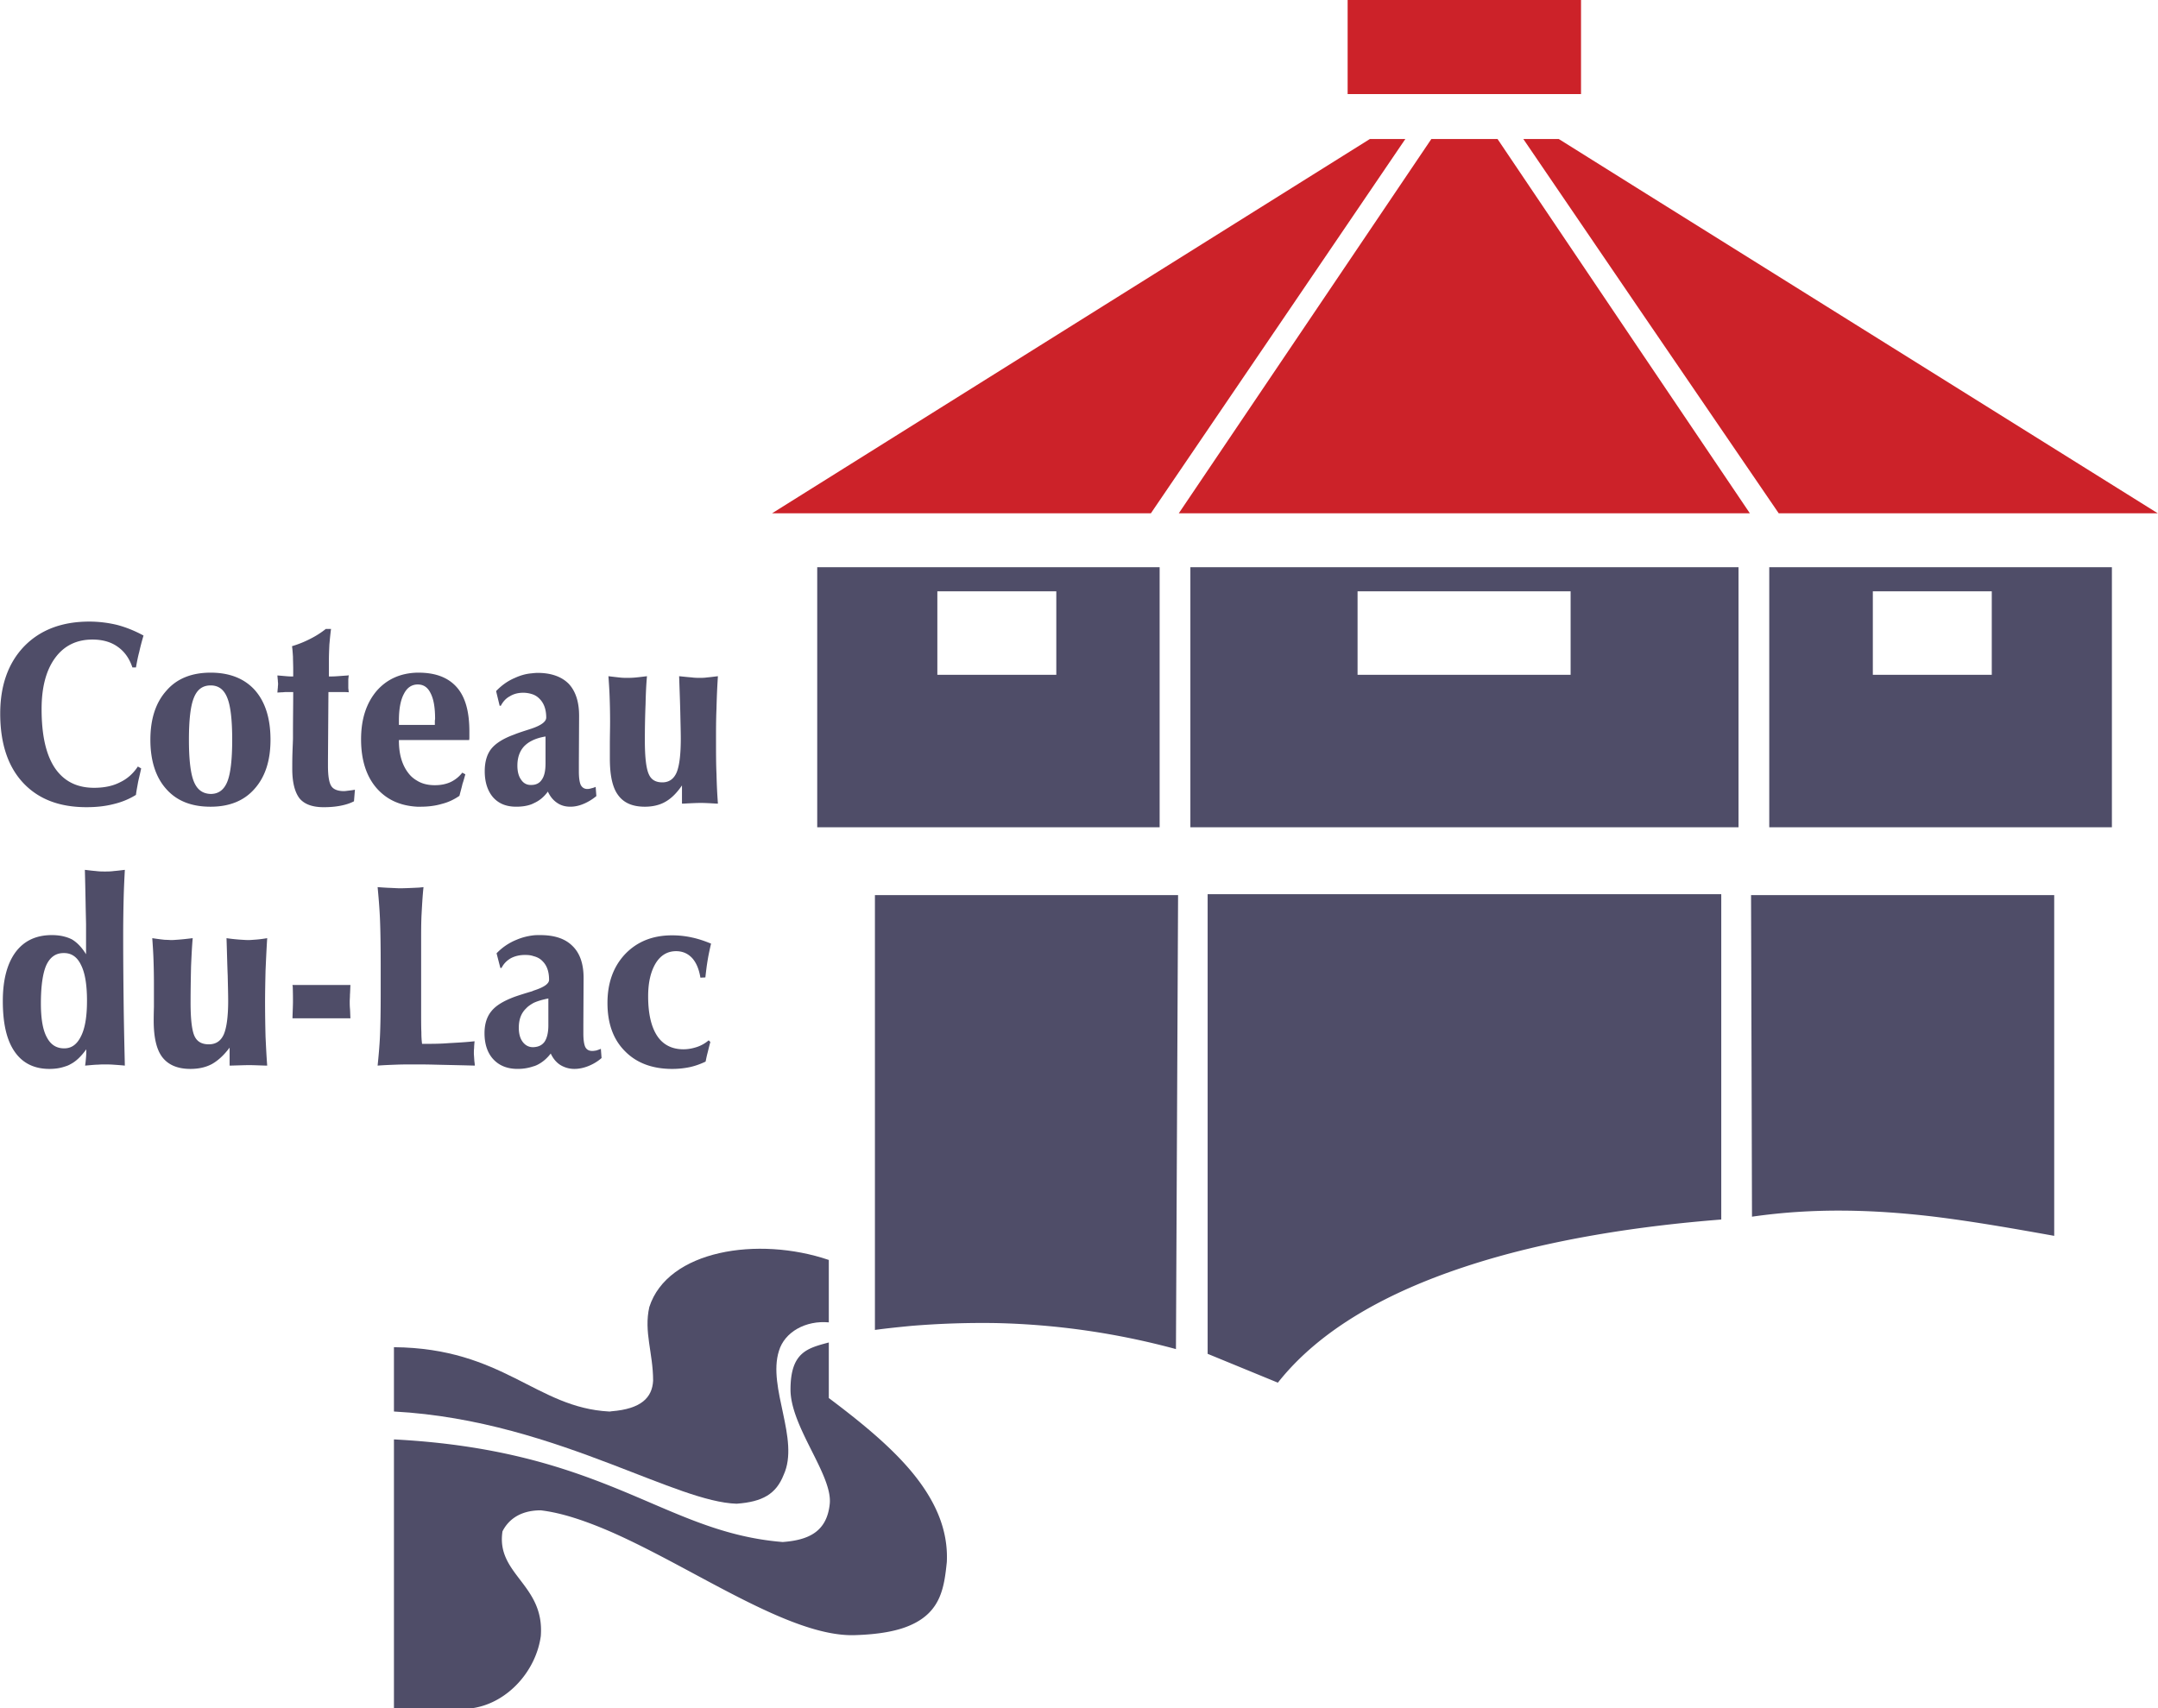
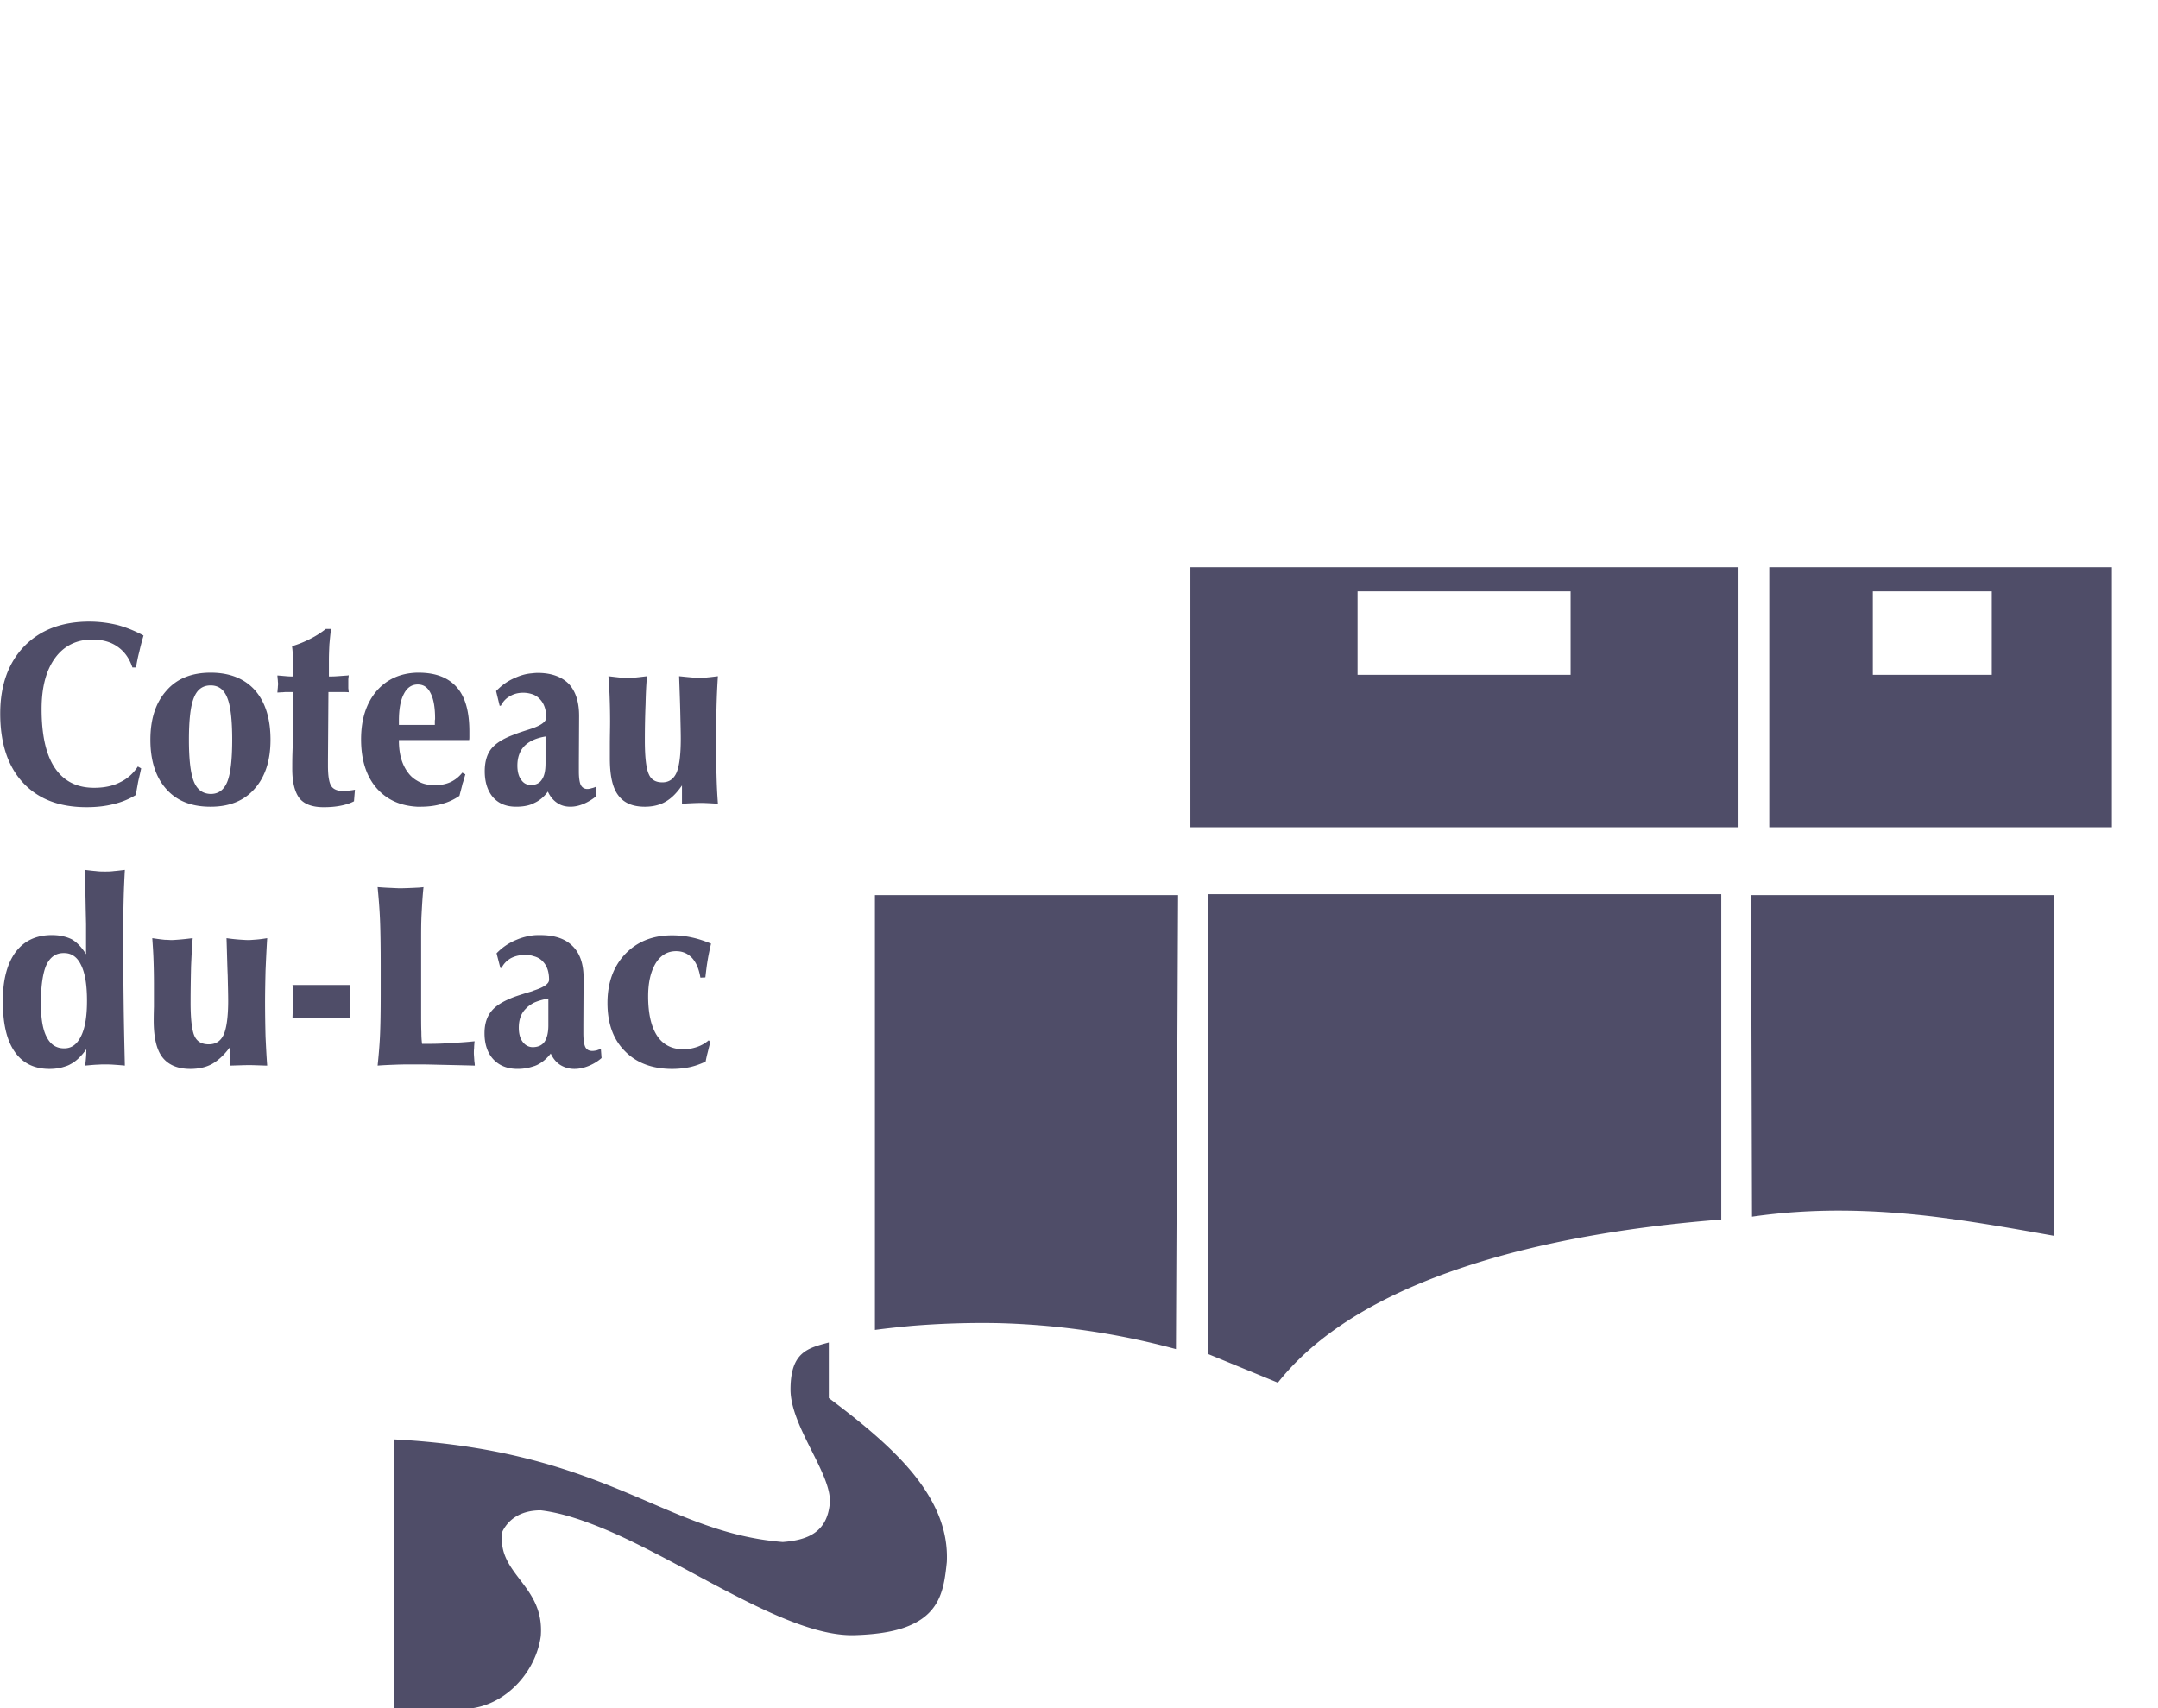
<svg xmlns="http://www.w3.org/2000/svg" width="2500" height="1979" viewBox="0 0 656.928 520.129">
-   <path fill="#cc2229" d="M481.318 0h-71.062v28.656h71.062V0zM427.824 42.336h-10.801l-23.687 14.832-158.328 99.144h115.344l42.984-63.216 34.488-50.76zM498.24 57.168l-23.689-14.832h-10.799l34.488 50.617 43.272 63.359h115.416L498.24 57.168zM455.902 42.336h-20.158l-42.408 62.856-34.488 51.12h173.879l-34.487-51.12-42.338-62.856z" />
-   <path d="M303.408 251.929h49.608v-79.2H248.76v79.2H303.408zm-18.072-71.857h36.217v25.416h-36.217v-25.416zM224.208 457.92c7.92-.576 12.024-2.951 14.328-8.783 4.968-10.801-4.968-26.568-1.44-37.729 1.728-5.832 8.208-9.359 15.192-8.713v-19.008c-21.6-7.344-49.104-2.951-54.648 14.328-1.728 7.561 1.152 13.969 1.152 22.465-.288 5.111-3.6 8.568-12.672 9.287-.288.072-.504.072-.72.072-22.248-1.152-32.184-19.295-65.52-19.584v19.584c25.56 1.367 47.952 9.072 66.24 16.057 16.056 6.12 28.944 11.737 38.088 12.024z" fill="#4f4d68" />
  <path d="M252.288 425.736v-16.92c-6.407 1.729-11.664 2.879-11.664 14.328 0 11.375 12.816 25.992 11.952 34.775-.864 8.713-6.695 11.088-14.327 11.664-19.585-1.584-33.408-9.432-52.129-16.92-16.2-6.48-36-12.744-66.24-14.328v81.793h24.264c10.512-1.729 19.008-11.377 20.448-21.889 1.224-15.768-13.681-18.721-11.665-31.896 1.44-2.879 4.68-6.408 11.665-6.408 6.624.793 13.896 3.312 21.527 6.625 25.345 11.16 54.216 31.824 73.8 31.391 7.776-.215 13.392-1.295 17.352-3.096 9.216-4.104 10.152-11.592 10.944-19.152.503-10.295-3.889-19.367-10.944-27.791-6.551-7.775-15.407-14.976-24.983-22.176zM362.375 172.729v79.2h166.897v-79.2H362.375zm115.775 7.343v25.416h-64.87v-25.416h64.87zM588.311 172.729h-49.68v79.2h104.328v-79.2h-54.648zm18.072 32.759h-36.215v-25.416h36.215v25.416zM533.088 272.592l.287 97.92c18.936-2.736 37.008-2.16 54.936-.072 12.385 1.512 24.625 3.672 37.08 5.904V272.592h-92.303zM277.272 272.592h-10.944V405c3.672-.504 7.272-.863 10.944-1.225a264.13 264.13 0 0 1 26.136-.863 228.635 228.635 0 0 1 54.575 7.92l.648-138.24h-81.359zM367.631 272.305v139.967l21.385 8.785c12.959-16.416 33.623-27.576 56.664-35.209 25.775-8.568 54.432-12.6 78.336-14.473v-99.07H367.631zM180 240.048a3.994 3.994 0 0 1-1.224.216c-.936 0-1.584-.432-2.016-1.224-.36-.792-.576-2.16-.576-4.104V232.2l.072-13.968v-.288c0-4.248-1.08-7.488-3.168-9.72-2.16-2.161-5.328-3.312-9.432-3.312-.647 0-1.296.071-1.944.144-1.728.144-3.384.648-4.968 1.368-2.232.936-4.104 2.304-5.76 4.032l1.08 4.464h.36c.647-1.224 1.512-2.232 2.735-2.88 1.152-.72 2.52-1.08 4.104-1.08.864 0 1.728.144 2.448.36 1.08.288 1.944.864 2.664 1.656 1.224 1.295 1.872 3.168 1.872 5.544 0 1.224-1.512 2.375-4.536 3.384-.144.072-.288.072-.432.144-2.016.648-3.6 1.152-4.824 1.656-3.384 1.224-5.688 2.735-6.984 4.392-1.295 1.656-1.944 3.96-1.944 6.768 0 3.312.864 5.976 2.521 7.92 1.728 1.944 4.031 2.88 7.056 2.88 1.728 0 3.24-.216 4.608-.72.36-.144.648-.288.936-.432 1.584-.72 2.952-1.872 4.104-3.456.648 1.44 1.584 2.591 2.736 3.383 1.224.864 2.592 1.225 4.104 1.225 1.368 0 2.664-.288 4.032-.864a15.676 15.676 0 0 0 3.888-2.376l-.216-2.808a5.375 5.375 0 0 1-1.296.432zm-13.968-7.56c0 2.232-.359 3.888-1.151 4.968-.648 1.008-1.729 1.584-3.168 1.584h-.216c-1.151 0-2.16-.504-2.88-1.584-.792-1.08-1.151-2.52-1.151-4.32 0-2.448.72-4.464 2.088-5.904a8.395 8.395 0 0 1 2.16-1.584c1.224-.647 2.592-1.08 4.32-1.368v8.208h-.002zM64.08 204.84c-5.76 0-10.296 1.8-13.464 5.472-3.24 3.6-4.896 8.568-4.896 14.976 0 6.408 1.656 11.448 4.824 14.976 3.168 3.6 7.632 5.4 13.464 5.4h.071c5.688 0 10.152-1.8 13.32-5.4 3.24-3.6 4.896-8.568 4.896-14.976 0-6.48-1.584-11.52-4.752-15.12-3.167-3.527-7.703-5.328-13.463-5.328zm5.04 33.264c-1.008 2.448-2.664 3.672-5.04 3.672-2.447-.071-4.104-1.296-5.111-3.744-1.008-2.448-1.513-6.696-1.513-12.744 0-6.12.504-10.368 1.513-12.816 1.008-2.52 2.664-3.744 5.111-3.744 2.376 0 4.032 1.224 5.04 3.744 1.008 2.448 1.513 6.696 1.513 12.816-.001 6.048-.505 10.368-1.513 12.816zM28.08 194.76c3.024 0 5.616.72 7.632 2.16 2.088 1.439 3.6 3.528 4.536 6.336h1.08c.288-1.584.576-3.168 1.008-4.752.36-1.656.792-3.24 1.296-4.968-2.664-1.44-5.329-2.52-8.064-3.24a36.448 36.448 0 0 0-8.424-1.008c-8.352 0-14.976 2.52-19.872 7.56C2.448 201.888 0 208.729 0 217.296c0 9 2.304 16.056 6.912 21.024 4.681 5.04 11.088 7.488 19.368 7.488 2.952 0 5.688-.288 8.208-.936 2.448-.576 4.752-1.513 6.84-2.809.144-1.295.433-2.592.648-3.888.288-1.368.648-2.736.936-4.176l-1.008-.576c-1.368 2.088-3.168 3.744-5.472 4.824-2.232 1.151-4.896 1.656-7.848 1.656-5.256 0-9.216-2.016-11.952-6.048-2.736-4.104-4.032-10.08-4.032-17.927 0-6.625 1.368-11.808 4.104-15.552 2.736-3.744 6.552-5.616 11.376-5.616zM127.368 204.84h-.432c-5.112.144-9.216 2.016-12.312 5.544-3.168 3.744-4.752 8.64-4.752 14.76 0 6.264 1.584 11.304 4.824 14.976 3.096 3.456 7.128 5.256 12.24 5.544h1.08c2.376 0 4.537-.288 6.48-.864 2.016-.504 3.744-1.368 5.328-2.448.36-1.44.72-2.665.937-3.672.359-1.008.576-1.944.864-2.88l-.936-.504a9.827 9.827 0 0 1-3.6 2.88c-1.44.648-3.024.936-4.752.936-2.088 0-3.888-.432-5.4-1.368-1.008-.576-1.872-1.296-2.592-2.232-1.944-2.449-2.952-5.76-2.952-9.936v-.217h21.384c.072-.288.072-.647.072-1.007v-1.584c0-6.048-1.224-10.512-3.816-13.464-2.593-2.951-6.409-4.464-11.665-4.464zm5.04 14.184c-.072.289-.072.504-.072.721v1.008H121.392v-1.296c0-3.528.504-6.265 1.512-8.136.937-1.872 2.304-2.808 4.032-2.88h.216c1.729 0 3.024.864 3.889 2.664.936 1.8 1.367 4.393 1.367 7.776v.143zM217.944 225.433c0-3.168 0-6.336.144-9.648.072-3.24.216-6.553.432-9.864-1.224.144-2.232.288-3.167.36-1.008.144-1.728.144-2.232.144-.792 0-1.655 0-2.664-.144-1.008-.072-2.304-.216-3.744-.36.144 4.176.288 7.992.36 11.304.072 3.383.145 5.904.145 7.704 0 4.896-.433 8.352-1.296 10.368-.864 1.944-2.304 2.952-4.32 2.952-2.016 0-3.383-.792-4.104-2.448-.792-1.656-1.224-5.112-1.224-10.296 0-3.96.072-7.56.216-11.016.072-3.384.216-6.192.432-8.568-1.728.216-2.952.36-3.888.432-.864.072-1.656.072-2.231.072-.504 0-1.152 0-1.873-.072-.72-.072-2.016-.216-3.744-.432.144 2.016.288 4.104.36 6.192.072 2.016.144 4.608.144 7.632 0 2.16-.072 4.536-.072 6.984v4.248c0 5.112.792 8.856 2.521 11.16 1.728 2.376 4.392 3.528 8.136 3.528 2.376 0 4.536-.504 6.264-1.512 1.8-1.008 3.456-2.664 5.04-4.968v5.544h.433c2.447-.144 4.248-.216 5.328-.216 1.008 0 2.592.072 4.824.216h.36c-.216-2.808-.36-5.76-.432-8.928-.148-3.096-.148-6.552-.148-10.368zM104.688 240.913c-1.872 0-3.168-.504-3.816-1.44-.72-1.008-1.08-3.096-1.08-6.336v-1.656l.144-20.735h3.888c.864 0 1.584 0 2.304.071-.072-.432-.072-.792-.144-1.224v-1.296-1.512c.072-.36.072-.792.144-1.152-.072 0-.216.072-.432.072-2.16.144-3.672.288-4.608.288h-1.008v-4.969c0-1.584.072-3.168.144-4.752.144-1.584.288-3.168.504-4.751h-1.584a26.657 26.657 0 0 1-4.608 2.952 32.177 32.177 0 0 1-5.688 2.304c.144 1.009.216 2.088.289 3.241 0 1.08.072 2.376.072 3.744v2.232h-.792c-.72 0-2.016-.145-3.816-.288h-.216c.071.504.071.936.144 1.44 0 .432.072.792.072 1.152 0 .288-.072.72-.072 1.152-.072.432-.072.936-.144 1.44.503 0 1.08-.072 1.656-.072.575-.071.936-.071 1.008-.071h2.16c0 4.031-.072 8.208-.072 12.384v1.584c0 .72-.072 2.088-.145 4.176-.072 2.088-.072 3.888-.072 5.256 0 4.176.792 7.127 2.232 9 1.512 1.8 3.96 2.664 7.344 2.664 1.872 0 3.528-.144 5.04-.432 1.513-.288 2.952-.72 4.176-1.368l.288-3.531c-.648.145-1.296.216-1.944.289-.576.071-1.08.144-1.368.144zM106.632 299.951h-17.64c0 .072 0 .217.072.434.072 2.088.072 3.672.072 4.607 0 1.008-.072 2.592-.145 4.896v.215h17.641c-.072-1.152-.072-2.16-.145-3.023-.072-.793-.072-1.512-.072-2.088s.072-1.225.072-2.088c.073-.793.073-1.8.145-2.953zM37.944 264.889c-1.224.143-2.304.287-3.312.359-1.008.145-1.944.145-2.736.145-.864 0-1.728 0-2.808-.145-1.009-.072-2.088-.217-3.312-.359.072 2.664.144 5.902.216 9.719.072 4.105.144 6.408.144 6.912v9.072c-1.295-2.088-2.736-3.6-4.32-4.535a11.574 11.574 0 0 0-2.376-.865c-1.08-.287-2.376-.432-3.744-.432-4.752 0-8.424 1.729-11.016 5.184-2.591 3.529-3.888 8.496-3.888 14.904 0 6.768 1.152 11.881 3.6 15.408 2.376 3.457 5.904 5.256 10.584 5.256 1.656 0 3.168-.215 4.464-.648.72-.215 1.368-.432 1.944-.791 1.728-.865 3.312-2.449 4.824-4.537 0 .648 0 1.514-.072 2.305-.072.863-.144 1.729-.288 2.664 1.728-.145 3.024-.287 3.888-.287.864-.072 1.512-.072 2.016-.072.72 0 1.656 0 2.664.072.936.07 2.16.143 3.528.287-.144-6.336-.288-12.527-.36-18.648-.072-6.047-.144-12.959-.144-20.736 0-4.752.072-8.639.144-11.592.072-2.953.216-5.834.36-8.64zm-13.32 50.615c-1.224 2.52-2.88 3.744-5.112 3.744h-.072c-2.376 0-4.104-1.152-5.256-3.385-1.224-2.23-1.8-5.688-1.8-10.295 0-5.328.576-9.217 1.655-11.664 1.152-2.449 2.88-3.672 5.256-3.672h.144c2.304 0 4.032 1.223 5.184 3.672 1.224 2.447 1.8 6.047 1.8 10.871.001 4.68-.575 8.282-1.799 10.729zM81.288 285.695c-1.296.217-2.376.361-3.384.434-1.008.07-1.728.143-2.304.143-.792 0-1.729-.072-2.808-.143a52.674 52.674 0 0 1-3.888-.434c.145 4.248.216 7.992.36 11.377.072 3.312.144 5.904.144 7.703 0 4.896-.504 8.354-1.367 10.297-.937 2.016-2.448 2.951-4.536 2.951-2.088 0-3.528-.791-4.32-2.447s-1.224-5.041-1.224-10.225c0-3.959.072-7.631.144-11.016.144-3.385.288-6.264.504-8.641-1.8.217-3.096.361-4.104.434-.937.07-1.729.143-2.376.143-.504 0-1.152-.072-1.944-.072-.72-.07-2.016-.215-3.888-.504.144 2.088.288 4.176.36 6.193a214.5 214.5 0 0 1 .145 7.631v7.057c-.072 2.447-.072 3.889-.072 4.176 0 5.184.864 8.928 2.664 11.232 1.8 2.303 4.608 3.527 8.496 3.527 2.592 0 4.752-.504 6.624-1.512 1.873-1.08 3.6-2.664 5.329-4.969v5.473h.357c2.592-.072 4.464-.145 5.616-.145 1.08 0 2.736.072 5.04.145h.432c-.216-2.809-.36-5.76-.504-8.855a441.632 441.632 0 0 1-.144-10.369c0-3.168.072-6.408.144-9.646.144-3.313.288-6.553.504-9.938zM144.216 320.76c0-.432 0-1.008.071-1.584 0-.648.072-1.295.144-2.088-2.591.287-5.255.432-7.92.576-2.592.217-5.328.217-8.064.217-.144-1.01-.216-2.232-.216-3.602-.072-1.367-.072-3.672-.072-6.912v-20.806c0-2.953 0-5.76.144-8.354.144-2.662.289-5.326.577-8.062-.288.072-.721.072-1.225.143-2.808.145-4.824.217-6.048.217-.504 0-1.656-.072-3.456-.145a90.538 90.538 0 0 1-3.24-.215c.288 3.096.576 6.336.721 9.863.144 3.527.215 8.209.215 14.041v8.856c0 5.111-.072 9.287-.215 12.527-.145 3.168-.433 6.264-.721 9.072 1.872-.145 3.744-.217 5.616-.287 1.8-.072 3.672-.072 5.544-.072 1.584 0 3.672 0 6.336.072 2.664.07 6.696.143 12.096.287 0-.359-.072-.863-.144-1.439-.071-1.225-.143-1.946-.143-2.305zM212.184 318.816c-1.296.432-2.665.719-4.176.719-3.456 0-6.192-1.367-7.993-4.104-1.799-2.736-2.736-6.768-2.736-12.023 0-4.248.792-7.561 2.304-10.08 1.512-2.447 3.6-3.672 6.192-3.672 2.016 0 3.6.721 4.896 2.088 1.224 1.367 2.087 3.312 2.52 5.977l1.512-.072c.216-1.945.433-3.744.721-5.4.288-1.729.647-3.312 1.007-4.896-1.944-.791-3.816-1.439-5.832-1.871a27.798 27.798 0 0 0-6.047-.648c-5.833 0-10.584 1.871-14.256 5.688-3.6 3.816-5.4 8.785-5.4 14.904 0 6.191 1.728 11.088 5.328 14.688 3.528 3.602 8.352 5.4 14.4 5.4a26.5 26.5 0 0 0 5.472-.576c1.584-.359 3.168-.936 4.68-1.656.144-.719.288-1.439.504-2.303.216-.793.504-2.088.937-3.672l-.504-.504a10.765 10.765 0 0 1-3.529 2.013zM181.512 319.896c-.432.072-.864.143-1.224.143-1.008 0-1.728-.359-2.16-1.223-.36-.793-.576-2.16-.576-4.104v-2.664l.072-14.041v-.217c0-4.318-1.152-7.559-3.384-9.719-2.232-2.232-5.472-3.312-9.864-3.312-.648 0-1.368 0-2.016.072-1.8.217-3.528.648-5.184 1.367a17.364 17.364 0 0 0-6.048 4.105l1.152 4.463h.36c.648-1.295 1.584-2.232 2.809-2.951 1.224-.648 2.664-1.008 4.32-1.008.936 0 1.8.072 2.592.359 1.152.287 2.088.793 2.808 1.584 1.296 1.297 1.944 3.168 1.944 5.615 0 1.225-1.584 2.305-4.752 3.312-.144.072-.288.145-.504.217a117.259 117.259 0 0 0-5.04 1.584c-3.528 1.295-5.904 2.736-7.272 4.463-1.368 1.656-2.088 3.889-2.088 6.697 0 3.383.937 6.047 2.664 7.92 1.8 1.943 4.248 2.951 7.416 2.951 1.8 0 3.384-.287 4.824-.791.36-.072.648-.217 1.008-.361 1.656-.791 3.024-1.943 4.248-3.527.72 1.512 1.656 2.664 2.88 3.455a8.144 8.144 0 0 0 4.32 1.225c1.368 0 2.808-.287 4.248-.863s2.808-1.369 4.032-2.449l-.215-2.807c-.506.216-.938.361-1.37.505zm-14.616-7.632c0 2.232-.432 3.889-1.152 4.969-.792 1.08-1.872 1.584-3.384 1.656h-.216c-1.224 0-2.304-.576-3.096-1.656s-1.152-2.52-1.152-4.248c0-2.52.72-4.465 2.232-5.904.576-.648 1.368-1.152 2.232-1.656 1.224-.576 2.736-1.008 4.536-1.367v8.206z" fill="#4f4d68" />
</svg>